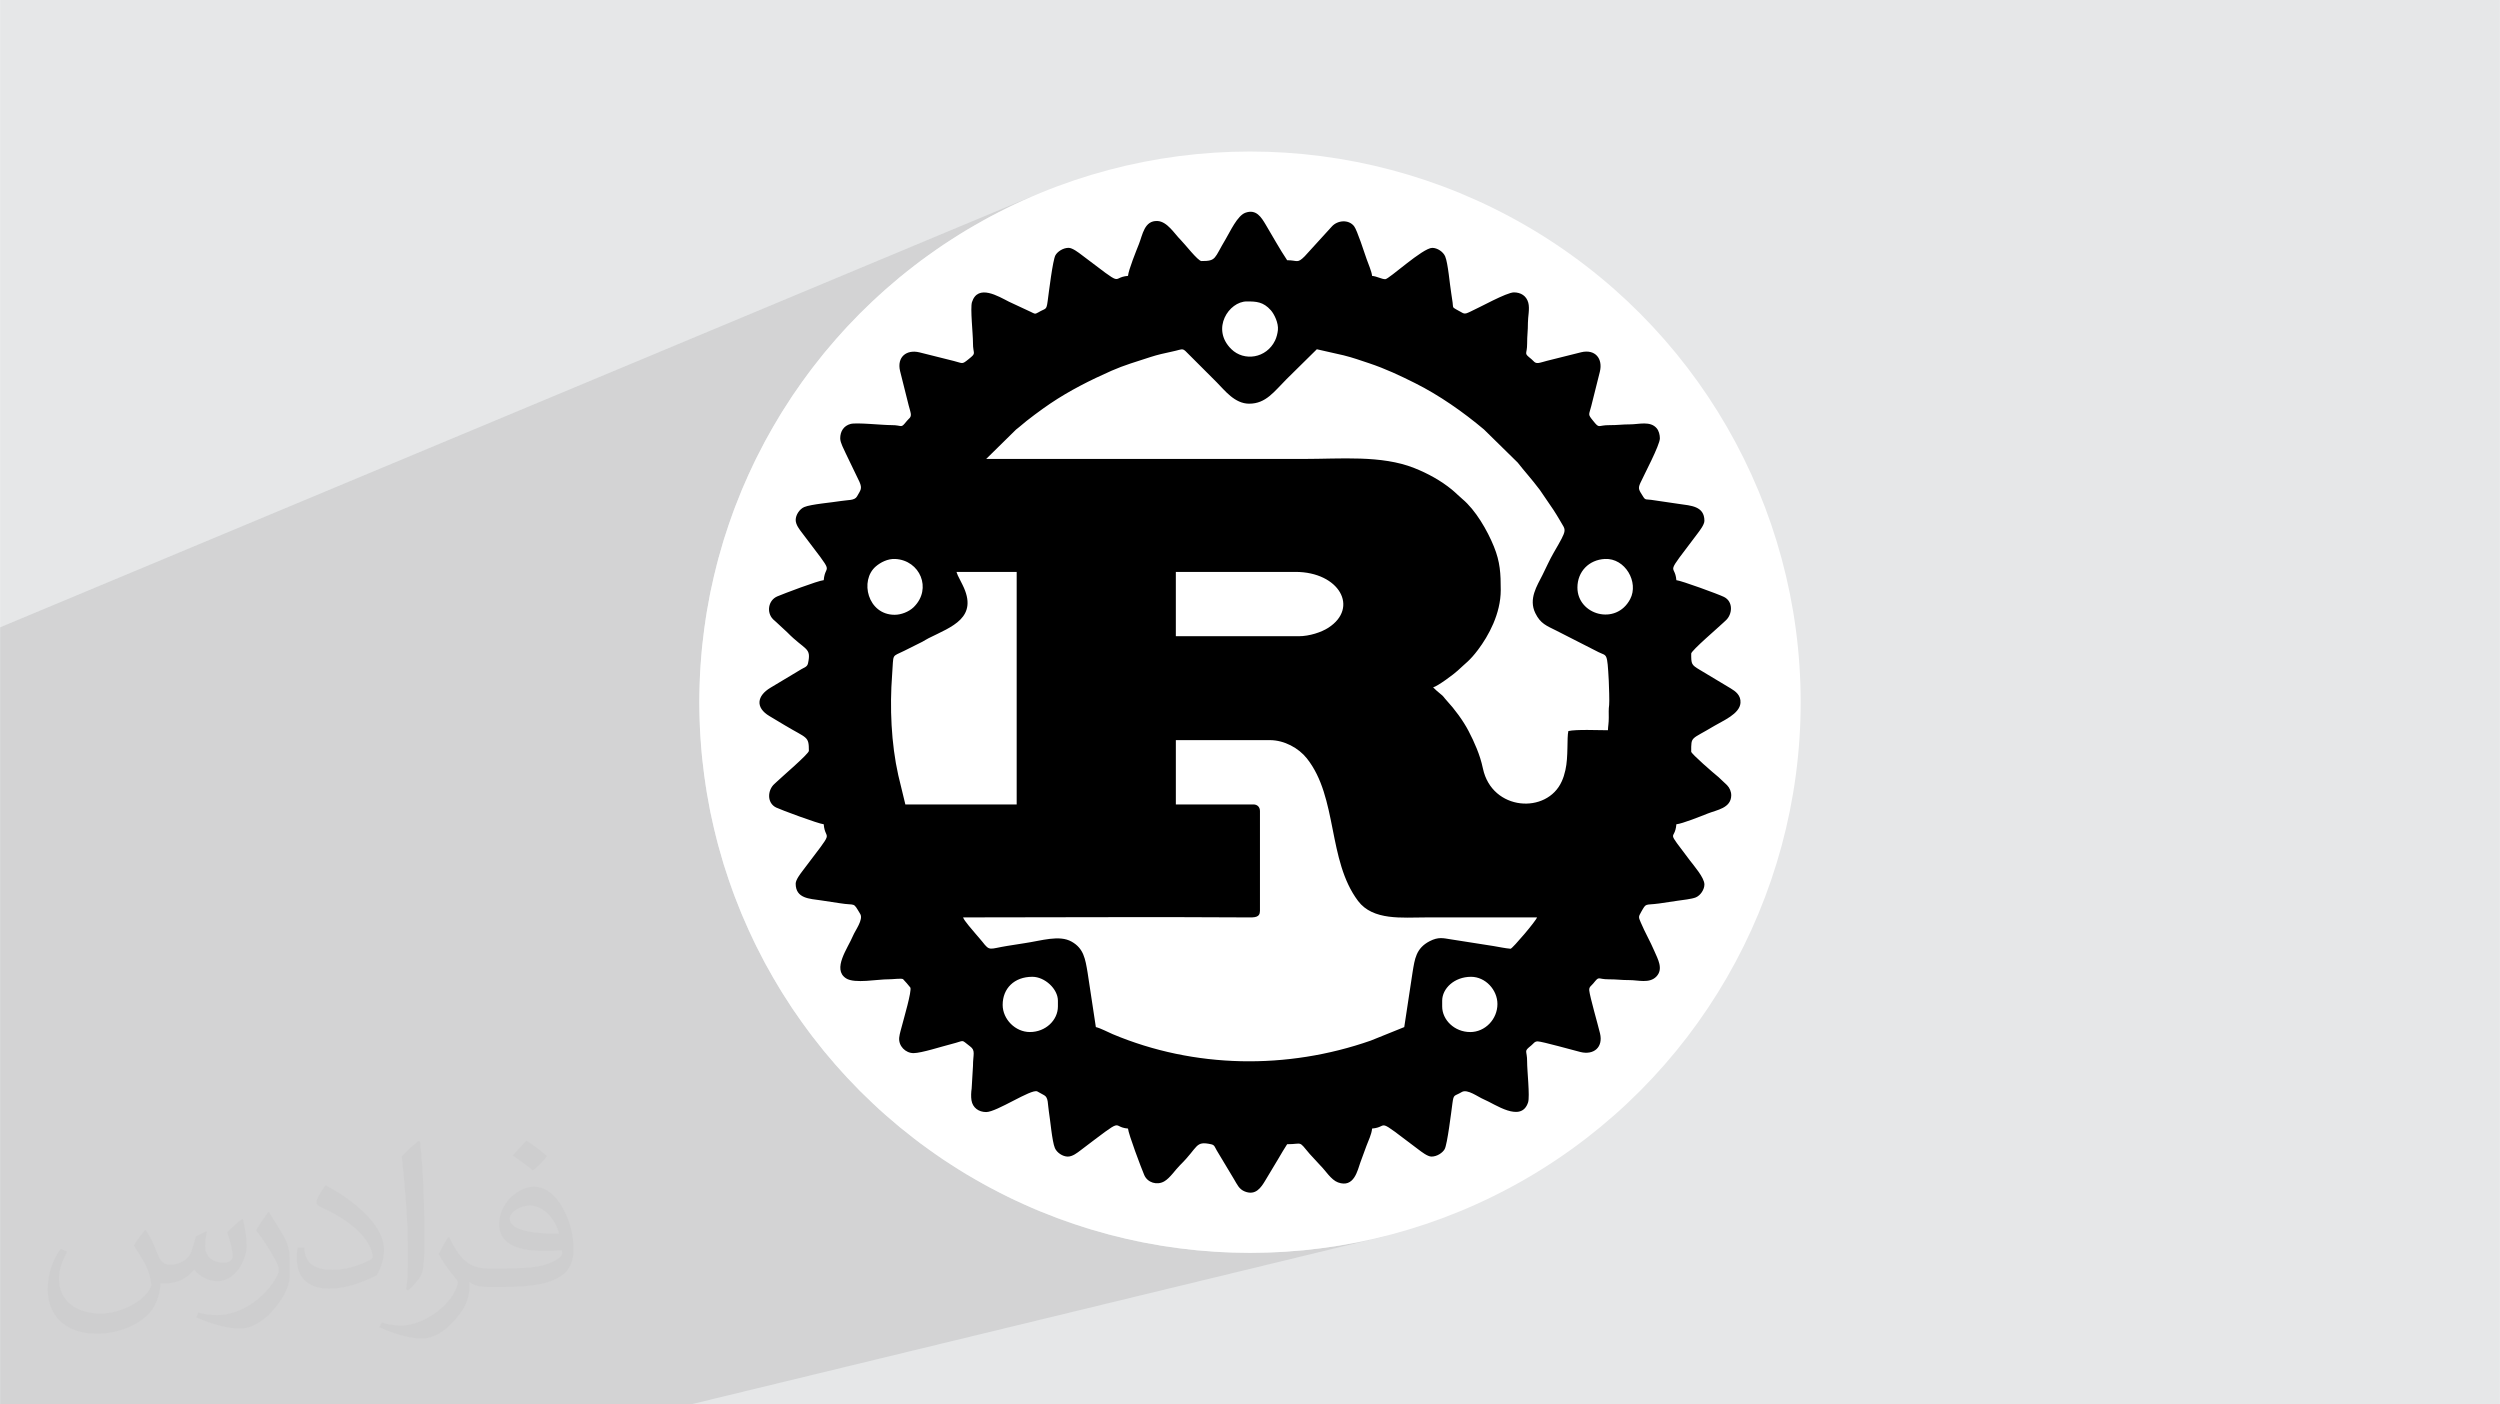
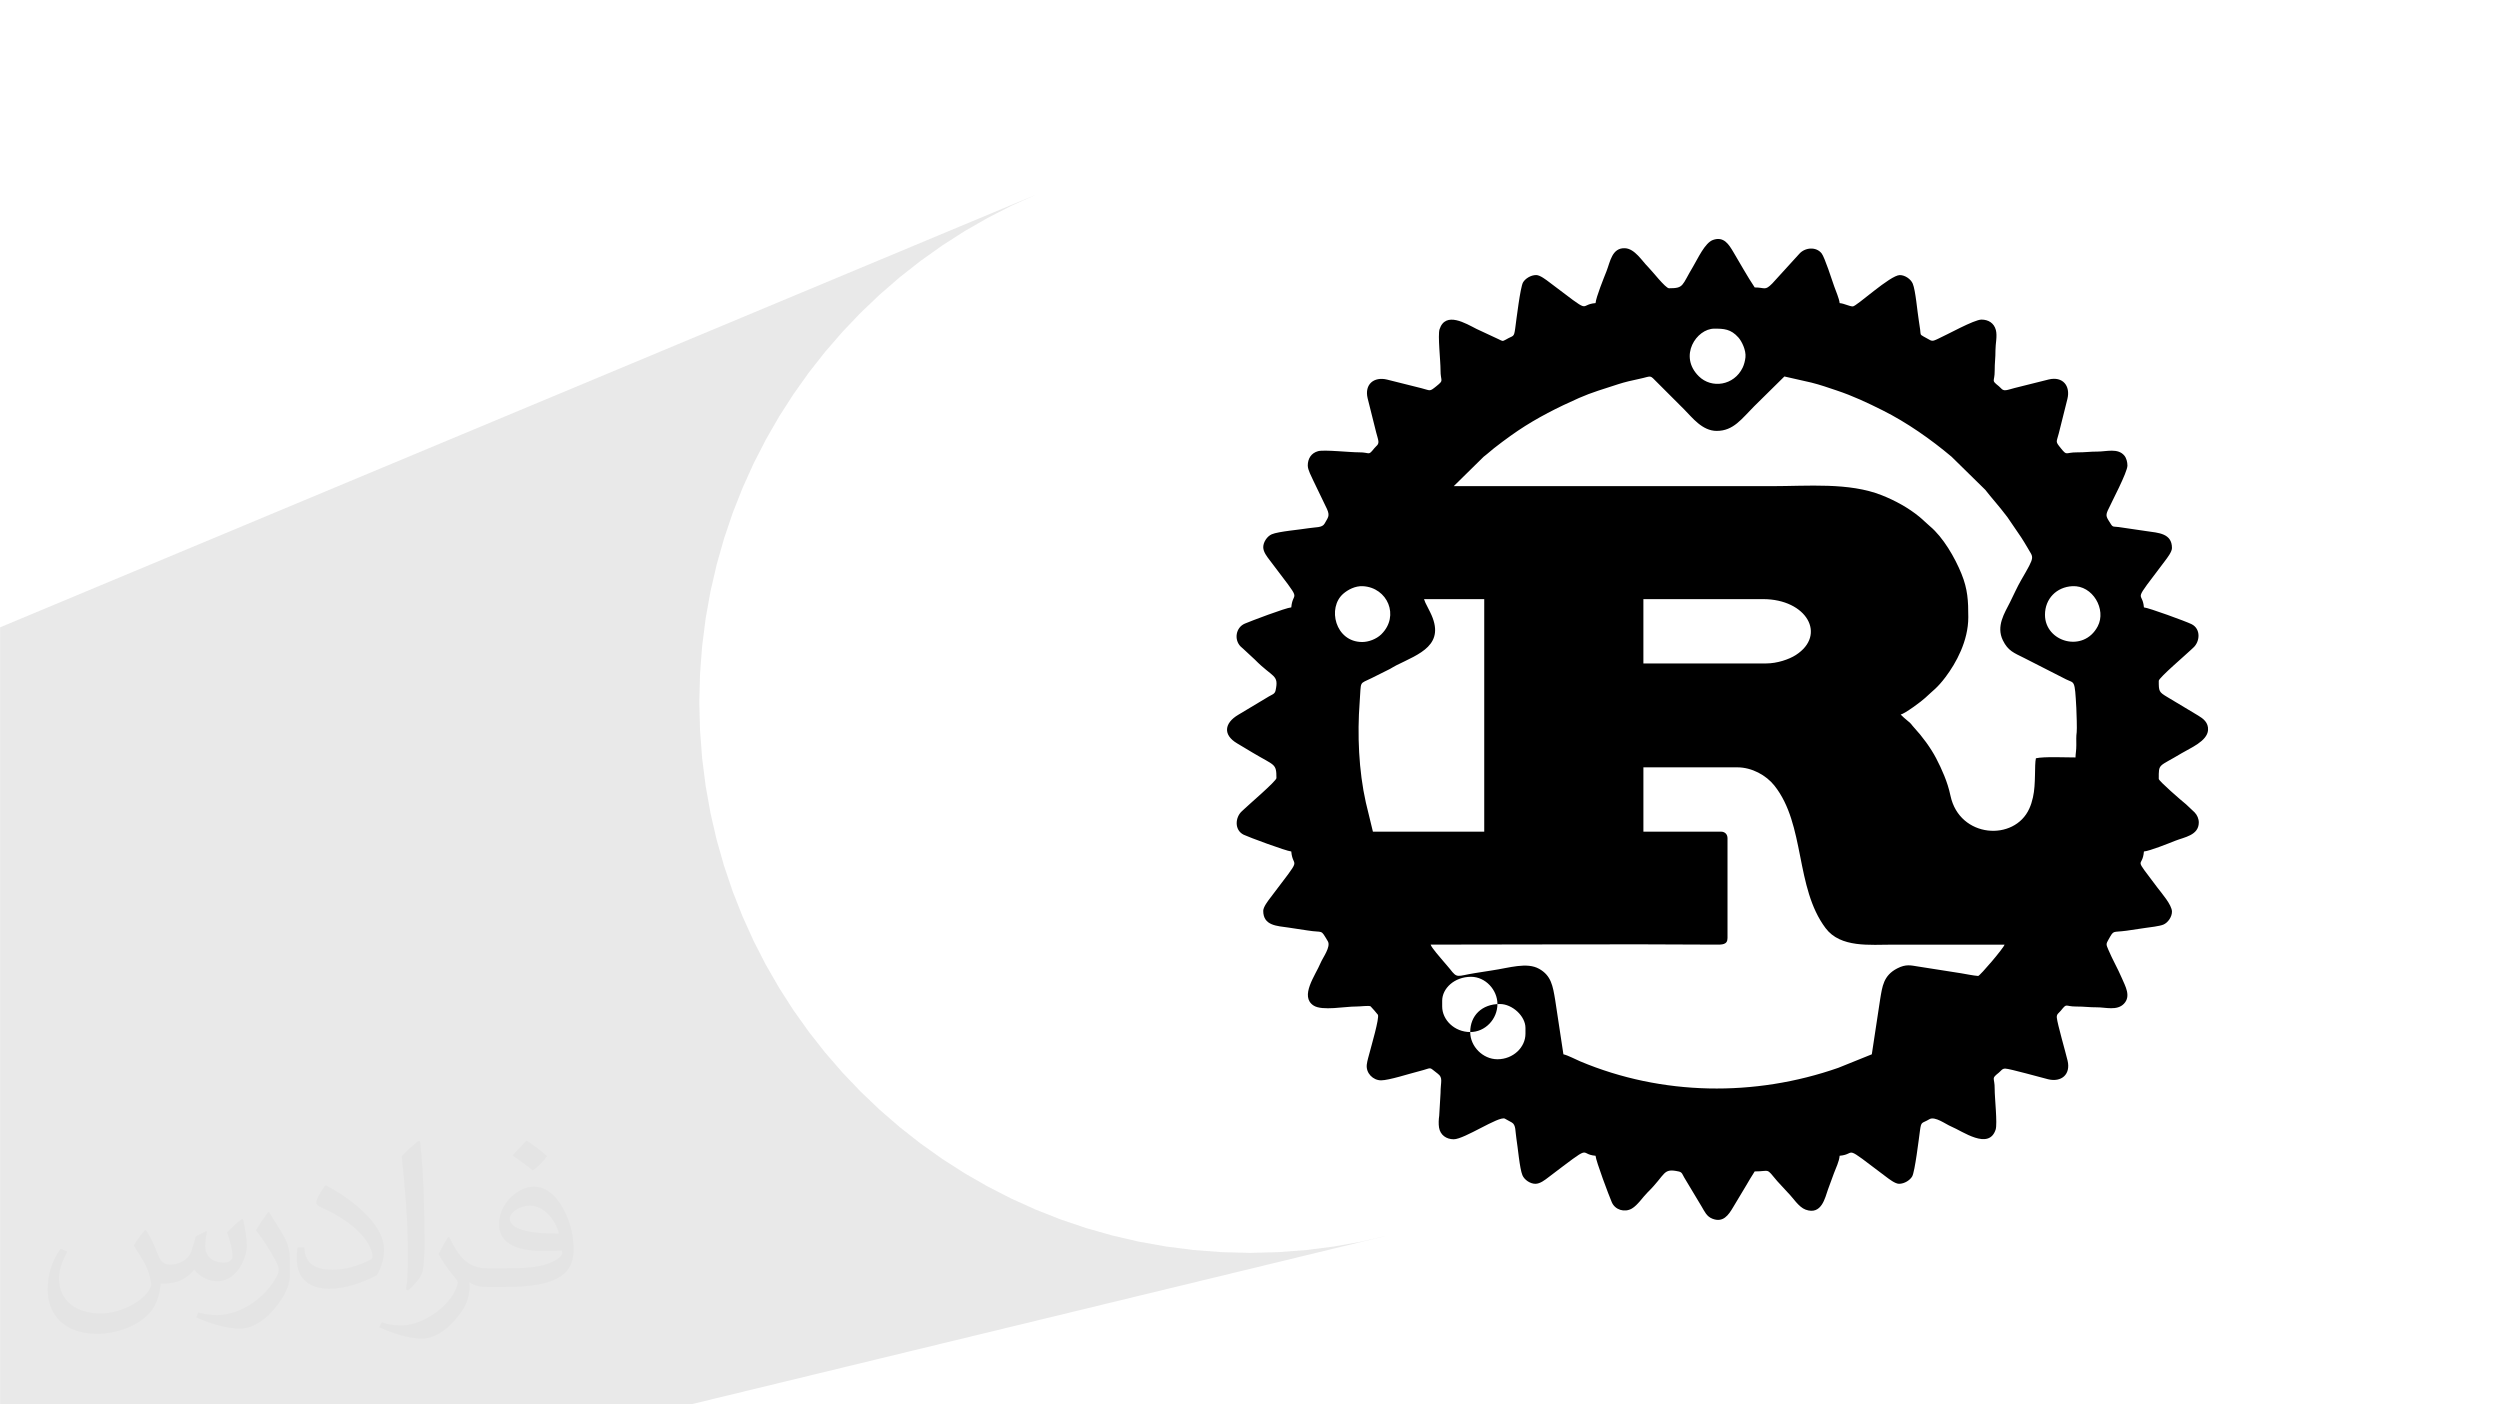
<svg xmlns="http://www.w3.org/2000/svg" xml:space="preserve" width="3.708in" height="2.083in" version="1.0" style="shape-rendering:geometricPrecision; text-rendering:geometricPrecision; image-rendering:optimizeQuality; fill-rule:evenodd; clip-rule:evenodd" viewBox="0 0 3702.73 2080.18">
  <defs>
    <style type="text/css">
   
    .fil0 {fill:#E6E7E8}
    .fil3 {fill:white}
    .fil4 {fill:black}
    .fil2 {fill:#373435;fill-opacity:0.031}
    .fil1 {fill:#2B2A29;fill-opacity:0.102}
   
  </style>
  </defs>
  <g id="Layer_x0020_1">
-     <polygon class="fil0" points="-0,0 3702.73,0 3702.73,2080.18 -0,2080.18 " />
    <polygon class="fil1" points="1022.94,2080.18 -0,2080.18 -0,929.19 1533.87,288.54 1497.74,304.87 1462.57,322.89 1428.42,342.52 1395.32,363.74 1363.35,386.48 1332.53,410.69 1302.94,436.33 1274.61,463.34 1247.6,491.67 1221.96,521.26 1197.75,552.07 1175.01,584.05 1153.8,617.14 1134.16,651.3 1116.14,686.47 1099.81,722.6 1085.2,759.64 1072.38,797.54 1061.39,836.25 1052.28,875.71 1045.11,915.87 1039.92,956.69 1036.77,998.12 1035.71,1040.09 1036.77,1082.06 1039.92,1123.49 1045.11,1164.31 1052.28,1204.47 1061.39,1243.94 1072.38,1282.64 1085.2,1320.54 1099.81,1357.58 1116.14,1393.71 1134.16,1428.88 1153.8,1463.04 1175.01,1496.13 1197.75,1528.11 1221.96,1558.92 1247.6,1588.52 1274.61,1616.84 1302.94,1643.85 1332.53,1669.49 1363.35,1693.7 1395.32,1716.44 1428.42,1737.66 1462.57,1757.3 1497.74,1775.31 1533.87,1791.64 1570.91,1806.25 1608.81,1819.07 1647.52,1830.06 1686.98,1839.17 1727.15,1846.34 1767.97,1851.53 1809.39,1854.68 1851.36,1855.74 1893.33,1854.68 1934.76,1851.53 1975.58,1846.34 2015.74,1839.17 2055.21,1830.06 " />
    <path class="fil2" d="M215.96 1821.93c7.07,10.71 11.65,21.01 16.13,32.45 3.33,6.66 5.09,18.93 20.7,18.93 4.57,0 11.13,-1.35 16.95,-4.57 6.55,-3.44 11.54,-8.64 14.15,-16.53l6.24 -21.01 15.19 -7.49 1.04 1.04c-2.08,7.91 -2.59,15.5 -2.59,21.43 0,17.57 15.19,24.23 27.25,24.23 7.07,0 13.42,-3.44 13.42,-9.89 0,-8.32 -3.53,-22.47 -8.12,-35.16 7.07,-7.07 14.15,-14.15 22.26,-19.87l1.25 0.63c3.53,14.98 5.51,29.75 5.51,39.63 0,9.67 -4.27,20.39 -7.8,27.36 -7.28,13.73 -20.18,24.65 -35.78,24.65 -11.85,0 -25.06,-5.93 -34.12,-16.95l-0.52 0c-8.53,10.61 -21.74,20.18 -42.86,20.18l-6.55 0c-1.04,13.94 -4.05,23.81 -8.64,32.66 -12.58,24.54 -49.92,41.92 -85.08,41.92 -48.89,0 -73.43,-28.19 -73.43,-65.73 0,-23.19 7.59,-44.72 19.24,-60.01l9.56 3.95c-7.28,13.94 -12.17,27.04 -12.17,39.94 0,35.16 28.61,51.9 61.58,51.9 30.58,0 68.44,-19.45 75.31,-42.02 -2.59,-24.65 -11.85,-36.19 -26,-58.66 4.27,-7.49 9.78,-14.98 16.64,-22.98l1.25 0 0 0 0 0 -0.01 -0.04zm563.83 -132.3c10.3,6.45 20.39,14.04 30.27,22.78 -5.51,7.8 -12.38,14.88 -20.91,21.12 -9.89,-8.01 -19.76,-14.88 -29.86,-22.16 6.86,-7.7 13.63,-15.08 20.49,-21.74l0 0 0 0 0 0 0 0 0 0 0.01 0zm5.3 96.11c-16.64,0 -30.27,10.92 -30.27,19.03 0,17.38 33.28,22.78 73.12,22.56 -4.99,-20.39 -22.47,-41.61 -42.86,-41.61l0 0.01zm-37.35 92.99c21.64,0 40.57,-0.63 55.02,-4.27 16.13,-4.05 29.75,-12.17 29.75,-17.78 0,-1.46 0,-3.22 -0.52,-4.68 -9.05,0.83 -19.45,0.83 -28.5,0.83 -29.33,0 -51.79,-6.66 -60.64,-23.09 -2.19,-4.57 -3.74,-9.67 -3.74,-15.5 0,-15.92 6.86,-31.41 18.93,-42.13 10.08,-8.84 21.22,-14.35 32.55,-14.35 20.49,0 36.81,16.44 48.26,42.34 6.24,14.15 10.5,30.47 10.5,51.07 0,13.73 -3.74,25.27 -12.27,33.8 -15.92,15.4 -45.24,21.22 -90.17,21.22l-20.39 0 0 0 -5.3 0c-11.13,0 -19.14,-1.98 -25.48,-6.86l-1.04 0c0.31,2.59 0.52,5.09 0.52,7.49 0,10.08 -3.33,22.98 -10.08,33.28 -19.97,29.64 -41.61,42.53 -60.33,42.53 -18.93,0 -42.13,-7.28 -63.03,-16.75l3.74 -7.28c6.76,2.81 16.13,4.68 29.02,4.68 33.8,0 78.21,-32.45 83.72,-64.17 -1.25,-2.59 -3.53,-6.03 -6.76,-9.67 -9.89,-11.75 -16.13,-21.53 -21.95,-31.82 4.99,-9.89 9.56,-17.78 13.83,-24.96l1.77 -0.21c14.46,29.44 27.56,46.28 56.78,46.28l4.57 0 0 0 21.22 0 0 0 0 0 0 0 0 0 0 0 0.04 0zm-146.45 31.1c2.5,-13.52 2.7,-28.7 2.7,-42.86l0 -21.01c0,-39.21 -4.99,-96.2 -9.05,-133.34 7.07,-7.59 16.95,-16.53 24.75,-22.56l2.29 0.63c5.3,46.7 6.55,100.79 6.55,150.81 0,13.11 -0.52,25.9 -1.77,35.26 -0.73,11.85 -7.59,20.8 -22.26,34.53l-3.22 -1.46zm-150.71 -61.89c0.73,18.41 9.78,32.87 41.4,32.87 19.66,0 36.3,-5.09 54.71,-13.83 3.33,-1.46 5.09,-3.44 5.09,-5.09 0,-11.54 -8.84,-26.83 -23.71,-40.77 -14.46,-13.11 -33.6,-24.65 -51.48,-32.35 -6.14,-2.59 -8.12,-5.3 -8.12,-7.91 0,-5.3 7.07,-16.44 12.9,-24.44l1.98 -0.21c20.49,10.71 43.38,26.63 60.33,44.3 15.4,16.33 24.96,32.87 24.96,50.86 0,13.31 -4.05,25.79 -10.61,37.44 -22.47,11.33 -46.39,19.97 -70.1,19.97 -28.81,0 -48.47,-13.52 -48.47,-45.24 0,-3.44 0,-8.73 1.25,-15.61l9.89 0 0 0 0 0 0 0 0 0 0 0 -0.01 0zm-52.11 -52.32l17.89 28.92c6.55,10.71 12.69,22.37 12.69,40.77l0 23.5c0,19.03 -12.17,39.42 -31.82,59.6 -15.4,13.63 -29.02,19.45 -41.61,19.45 -18.72,0 -40.15,-5.82 -64.9,-16.44l2.81 -7.28c7.8,2.08 16.84,3.84 27.98,3.84 35.58,-0.21 71.97,-26.21 88.61,-57.93 1.98,-3.64 2.7,-7.07 2.7,-9.47 0,-3.64 -1.98,-7.7 -3.53,-11.33 -9.05,-17.05 -19.14,-32.66 -30.27,-47.12 5.82,-9.16 11.65,-17.99 17.99,-26.73l1.46 0.21 0 0 0 0 0 0 0 0 0 0 -0.01 0z" />
-     <circle class="fil3" cx="1851.36" cy="1040.09" r="815.65" />
-     <path class="fil4" d="M2177.55 1528.66c-23.37,0 -41.53,-18.07 -41.53,-37.86l0 -8.55c0,-18.09 18,-35.42 42.75,-35.42 21.33,0 39.09,19.36 39.09,40.31 0,22.48 -18.17,41.53 -40.31,41.53zm-692.54 -40.31c0,-24.23 17.11,-41.53 43.97,-41.53 18.27,0 37.86,17.84 37.86,35.42l0 8.55c0,20.21 -18.14,37.86 -41.53,37.86 -21.47,0 -40.31,-18.9 -40.31,-40.31zm256.5 -392.08l139.24 0c21.33,0 42.58,11.62 54.81,27.03 46.07,58.04 30.43,150.74 75.86,211.18 22.11,29.41 65.76,24.4 100.18,24.4 54.96,0 109.93,0 164.89,0 -1.34,5.02 -35.82,45.57 -39.09,46.41 -7.83,-0.65 -17.08,-2.63 -25.3,-4.01l-63.35 -9.94c-11.06,-1.7 -18.16,-4.01 -31.26,2.74 -20.43,10.54 -22.08,26.63 -25.26,45.58l-12.38 81.66 -49.61 20.01c-123.82,43.29 -261.21,41.31 -382.26,-9.54 -7.42,-3.12 -17.85,-8.83 -24.94,-10.48l-12.21 -80.62c-3.44,-20.49 -5.79,-35.89 -23.68,-45.94 -18.35,-10.31 -44.16,-1.44 -70.02,2.33 -7.67,1.12 -16.35,2.56 -25.32,3.99 -26.72,4.28 -25.6,8.43 -36.81,-6.09 -3.67,-4.75 -6.4,-7.26 -10.11,-11.87 -3.82,-4.73 -17.23,-19.51 -18.49,-24.26 139.52,0 281.98,-0.92 421.4,0.01 10.29,0.07 18.31,0.44 18.31,-9.78l0 -147.79c0,-5.91 -3.86,-9.77 -9.77,-9.77l-114.81 0 0 -95.27zm181.99 -153.9l-181.99 0 0 -95.27 177.11 0c65.01,0 94.74,53.18 48.63,82.83 -9.97,6.42 -27.7,12.44 -43.74,12.44zm412.84 -72.06c0,-23.89 17.2,-41.15 40.57,-42.38 30.21,-1.58 50.68,34.48 37.57,59.45 -20.93,39.88 -78.14,23.37 -78.14,-17.07zm-1011.34 40.31c-39.88,0 -52.29,-50.82 -27.77,-71.73 6.62,-5.64 17.35,-11.55 28.72,-10.95 36.7,1.93 54.67,44.08 27.65,70.99 -0.18,0.18 -0.43,0.43 -0.61,0.61 -7.21,6.81 -18.41,11.09 -28,11.09zm91.61 -63.51l89.16 0 0 344.44 -164.89 0 -10.48 -43.26c-10.57,-47.06 -12.77,-100.92 -9.14,-148.58 2.51,-33.01 -1.51,-26 18,-35.75l26.88 -13.43c3.8,-2.05 5.27,-3.28 9.34,-5.31 33.98,-16.98 74.49,-30.22 50.09,-78.97l-6.95 -13.81c-1.04,-2.21 -1.31,-3.79 -2,-5.33zm433.6 -249.17c24.72,0 36.82,-17.89 55.27,-36.34l44.88 -44.28 39.83 9.03c13.53,3.36 25.21,7.57 37.28,11.58 24.65,8.19 46.54,18.63 68.24,29.47 35.91,17.94 71.64,42.99 102.24,68.76l49.92 49.01c9.71,12.56 19.84,23.32 32.8,40.49l20.3 29.78c3.01,5.02 6.2,9.45 9.29,15.13 8.94,16.4 12.58,10.85 -9.3,48.49 -5.76,9.91 -10.96,21.75 -16.34,32.52 -8.02,16.03 -21,35.48 -10.63,56.64 7.62,15.55 16.36,18.49 31.39,26.01l62.3 31.76c12.52,6.24 12.75,-0.65 15.07,42.34 0.38,7.01 1.12,32.14 0.55,35.9 -0.9,6.02 -0.58,12.75 -0.55,19.07 0.03,7.8 -1.1,12.57 -1.23,18.32 -13.99,0 -46.97,-1.49 -58.63,1.22 -2.41,10.35 0.2,37.89 -4.39,57.9 -1.6,6.95 -2.92,11.11 -5.38,16.6 -21.86,48.96 -103.25,43.92 -116.73,-18.84 -2.48,-11.55 -5.33,-20.09 -9.25,-29.84 -3.64,-9.08 -7.6,-17.33 -12.03,-25.84 -7.98,-15.35 -20.75,-32.61 -32.7,-45.47 -4.5,-4.84 -3.6,-5.42 -9.54,-10 -1.95,-1.5 -9.35,-7.97 -10.29,-9.25 6.6,-1.54 31.11,-19.74 36.34,-24.73 11.95,-11.4 17.67,-14.34 30.16,-30.91 15.54,-20.61 33.66,-53.34 33.66,-88.48 0,-24.33 -0.78,-41.43 -10.11,-64.39 -9.82,-24.17 -27.09,-54.05 -46.77,-70.49 -5.86,-4.9 -9.38,-8.86 -15.46,-13.85 -16.41,-13.44 -35.76,-24.07 -55.89,-32.05 -48.51,-19.25 -109.22,-13.42 -163.69,-13.42 -156.75,0 -313.5,0 -470.25,0l44.33 -43.61c2.35,-1.99 2.99,-2.17 5.43,-4.34 10.71,-9.54 32.99,-25.89 45.25,-34.15 28.42,-19.16 59.28,-34.7 90.67,-48.56 18.66,-8.24 37.17,-13.57 57.83,-20.34 9.67,-3.17 21.07,-5.78 31.2,-7.89 19.67,-4.09 14.46,-6.92 27.28,5.9 13.53,13.53 26.17,26.17 39.7,39.7 11.58,11.58 26.26,31.45 47.94,31.45zm-3.66 -151.46c14.06,0 24.47,0.4 35.73,13.12 4.97,5.61 11.5,18.81 10.42,29.28 -0.53,5.11 -2.04,11 -4.19,15.44 -12.87,26.55 -45.98,31.37 -64.89,12.72 -30.49,-30.05 -3.35,-70.56 22.93,-70.56zm-67.18 -59.85c-5.12,0 -25.05,-25.78 -30.83,-31.46 -9.08,-8.93 -19.66,-27.09 -34.22,-27.81 -19.46,-0.96 -22.05,20.41 -27.42,33.98 -3.87,9.78 -15.5,38.38 -16.24,47.28 -26.94,2.24 -1.58,19.69 -68.93,-31.23 -4.01,-3.04 -13.28,-10.3 -19.02,-10.3 -8.33,0 -16.5,5.62 -19.54,11 -3.99,7.08 -9.78,55.01 -11.51,67.88 -1.93,14.29 -2.63,9.98 -13.89,16.75 -5.4,3.25 -5.58,1.75 -10.9,-0.66l-32.51 -15.16c-15.52,-7.83 -45.98,-26.81 -54.79,0.56 -2.8,8.69 1.55,47.73 1.45,60.11 -0.14,18.01 5.95,14.39 -6.26,24.25 -10.47,8.45 -8.28,6.31 -22.07,2.86l-50.8 -12.73c-19.46,-4.75 -33.77,6.92 -28.85,27.61l12.72 50.82c0.74,2.94 2.92,9.82 3.22,12.71 0.57,5.55 -2.94,6.75 -5.83,10.33 -9.87,12.22 -5.68,6.16 -23.01,6.25 -12.83,0.07 -51.45,-4.12 -60.41,-1.73 -10.24,2.74 -15.34,11.11 -15.34,21.3 0,6.77 5.58,16.2 8.2,22.34l20.26 42.04c4.66,10.51 1.45,12.49 -3.54,21.61 -3.53,6.45 -13.53,5.11 -23.7,6.84 -12.66,2.15 -44.51,4.73 -54.53,8.98 -6.77,2.87 -12.65,11.51 -12.65,19.11 0,7.12 5.77,14.26 9.25,18.85 51.85,68.47 34.57,42.77 32.28,70.32 -8.58,0.71 -60.02,20.3 -68.79,24.04 -13.37,5.7 -16.32,23.68 -6.25,33.9 1.4,1.43 2.91,2.52 4.51,4.04l16.48 15.28c26.82,27.38 36.09,21.79 30.75,46.01 -1.14,5.15 -5.28,5.92 -9.75,8.58l-45.82 27.47c-20.15,12.04 -22.73,29.4 -1.53,42 7.92,4.71 15.14,9.08 22.91,13.73 33.09,19.8 35.49,15.74 35.49,37.8 0,4.38 -41.96,40.17 -47.32,45.51 -1.58,1.58 -2.22,2.12 -3.81,3.53 -9.97,8.88 -11.56,27.89 2.63,34.88 6.42,3.17 62.69,24.14 70.48,24.79 2.31,27.73 19.23,2.2 -31.24,68.92 -3.03,4.02 -10.3,13.28 -10.3,19.02 0,22.21 20.68,22.31 37.51,24.79 8.02,1.18 19.45,2.82 27.58,4.17 24.73,4.11 19.18,-2.9 30.53,15.98 4.97,8.27 -7.37,24.16 -10.83,32.53 -7.37,17.85 -31.28,49.26 -10.13,62.84 12.76,8.19 46.48,1.23 63.35,1.38 5.92,0.05 18.25,-1.72 20.96,-0.28 0.76,0.4 10.53,11.8 10.88,12.5 2.43,4.89 -10.02,47.06 -12.05,55.2 -1.46,5.82 -3.75,12.65 -4.43,18.69 -1.42,12.65 9.37,23.31 21.27,23.24 11.75,-0.07 41.59,-9.82 55.7,-13.35 21.96,-5.49 13.27,-7.53 28.09,3.43 8.35,6.18 4.21,11.77 4.2,28.86l-1.97 33.45c-0.8,5.29 -1.15,12.05 -0.26,17.55 1.78,11.02 10.78,17.36 21.73,17.36 15.79,0 66.7,-34.7 75.66,-30.61l10.33 5.7c6.45,3.53 5.11,13.53 6.84,23.69 2.16,12.67 4.73,44.51 8.98,54.54 2.87,6.77 11.51,12.64 19.11,12.64 7.12,0 14.25,-5.77 18.85,-9.25 69.44,-52.59 43.84,-34.48 70.32,-32.28 0.69,8.27 19.59,58.37 24.04,68.79 4.89,11.47 19.02,15.61 29.73,9.41 8.58,-4.96 16.38,-17.19 23.48,-24.15 27.38,-26.83 21.79,-36.09 46.01,-30.75 5.14,1.14 5.28,4.19 8.12,8.98l25.65 42.75c4.57,7.61 7.37,14.78 16.02,18.2 15.96,6.3 23.85,-5.44 30.54,-16.67l19.23 -32.07c4.45,-7.39 8.4,-14.55 12.91,-21.29 23.54,0 16.18,-6.23 33.34,14.3l15.82 17.16c7.7,7.53 15.85,21.34 26.21,25.13 23.86,8.72 28.9,-18 33.19,-29.87 2.91,-8.06 5.96,-16.06 8.86,-24.12 3,-8.33 7.66,-16.92 8.4,-25.8 26.94,-2.24 1.58,-19.69 68.92,31.23 4.02,3.04 13.28,10.3 19.02,10.3 8.34,0 16.5,-5.62 19.54,-11 3.99,-7.08 9.78,-55.01 11.52,-67.88 1.93,-14.28 2.63,-9.98 13.88,-16.75 8.27,-4.97 24.16,7.38 32.53,10.83 16.41,6.77 55.66,35.57 65.69,4.43 2.8,-8.69 -1.55,-47.73 -1.45,-60.11 0.14,-18.01 -5.95,-14.39 6.26,-24.25 3.23,-2.61 4.73,-5.97 9.4,-5.92 6.39,0.07 53.59,13.37 63.47,15.79 19.47,4.75 33.77,-6.92 28.85,-27.61 -3.14,-13.21 -14.96,-53.94 -15.94,-63.53 -0.57,-5.55 2.94,-6.75 5.83,-10.33 9.86,-12.22 5.68,-6.16 23.01,-6.25 11.95,-0.06 18.84,1.24 30.59,1.17 12.8,-0.08 29.71,5.37 39.92,-5.22 10.91,-11.32 2.06,-26.11 -2.95,-37.86 -6.18,-14.48 -13.83,-27.39 -20.08,-42.22 -3.39,-8.05 -3.66,-8.27 0.56,-15.67 8.01,-14.05 4.99,-9.58 26.57,-12.53 9.49,-1.3 17.68,-2.66 27.65,-4.1 6.48,-0.94 21.04,-2.5 26.81,-4.95 6.77,-2.87 12.64,-11.51 12.64,-19.11 0,-10.09 -15.64,-27.78 -21.64,-35.77 -37.36,-49.76 -22.13,-26.47 -19.89,-53.4 8.54,-0.71 37.06,-12.15 46.41,-15.88 13.5,-5.38 34.62,-7.97 34.86,-26.86 0.07,-5.53 -2.3,-11.2 -6.23,-15.2l-12.57 -11.86c-6.77,-5.4 -40.49,-34.63 -40.49,-37.68 0,-23.6 -0.88,-17.06 33.97,-38.1 12.56,-7.58 37.88,-17.77 39.02,-34.2 0.78,-11.24 -7.26,-17.18 -14.58,-21.53l-45.8 -27.48c-12.5,-7.45 -12.6,-8.47 -12.6,-24.04 0,-4.38 41.96,-40.17 47.32,-45.51 1.58,-1.58 2.22,-2.12 3.8,-3.53 9.98,-8.88 11.56,-27.89 -2.62,-34.88 -8.29,-4.08 -63.23,-24.18 -70.48,-24.79 -2.24,-26.94 -19.69,-1.58 31.23,-68.92 3.04,-4.02 10.3,-13.28 10.3,-19.02 0,-21.94 -20.3,-22.45 -37.33,-24.96l-41.54 -6.1c-7.16,-0.97 -8.53,0.59 -11.58,-4.3 -6.34,-10.17 -8.41,-11.87 -4.52,-20.49 5.06,-11.23 29.01,-56.3 29.01,-66.29 0,-5.11 -1.54,-11.17 -4.67,-14.88 -9.52,-11.31 -26.43,-5.85 -39.26,-5.85 -11.93,0 -18.92,1.26 -30.59,1.17 -18.01,-0.14 -14.4,5.94 -24.25,-6.26 -8.45,-10.47 -6.31,-8.28 -2.86,-22.07l12.72 -50.8c4.75,-19.46 -6.92,-33.77 -27.61,-28.85l-50.83 12.72c-2.94,0.74 -9.82,2.92 -12.7,3.22 -5.55,0.57 -6.75,-2.94 -10.33,-5.83 -12.22,-9.87 -6.16,-5.68 -6.25,-23.01 -0.06,-11.95 1.24,-18.85 1.16,-30.59 -0.06,-9.03 2.95,-20.85 0.56,-29.82 -2.74,-10.25 -11.11,-15.35 -21.3,-15.35 -10.83,0 -51.38,22.69 -64.38,28.46 -4.21,1.87 -7.34,3.95 -11.28,2.15l-10.33 -5.69c-5.31,-2.91 -3.95,-3.07 -4.8,-9.85 -0.46,-3.68 -1.32,-9.61 -2.04,-13.84 -2.15,-12.67 -4.73,-44.51 -8.98,-54.54 -2.87,-6.77 -11.51,-12.64 -19.11,-12.64 -14.17,0 -64.06,46.41 -69.62,46.41 -5.27,0 -12.44,-4.3 -19.54,-4.89 -0.53,-6.44 -5.76,-18.19 -8.08,-24.9 -3.17,-9.14 -14.04,-42.82 -18.53,-48.64 -8.11,-10.5 -24.68,-8.97 -33.05,0.44l-40.18 44.1c-11.16,11.16 -10.35,5.79 -25.96,5.79 -11.19,-16.71 -21.33,-35.27 -31.69,-52.59 -6.55,-10.94 -13.94,-23.51 -30.09,-17.77 -12.03,4.27 -22.58,27.94 -29.3,39.13 -17.36,28.87 -13.37,32.45 -35.95,32.45z" />
+     <path class="fil4" d="M2177.55 1528.66c-23.37,0 -41.53,-18.07 -41.53,-37.86l0 -8.55c0,-18.09 18,-35.42 42.75,-35.42 21.33,0 39.09,19.36 39.09,40.31 0,22.48 -18.17,41.53 -40.31,41.53zc0,-24.23 17.11,-41.53 43.97,-41.53 18.27,0 37.86,17.84 37.86,35.42l0 8.55c0,20.21 -18.14,37.86 -41.53,37.86 -21.47,0 -40.31,-18.9 -40.31,-40.31zm256.5 -392.08l139.24 0c21.33,0 42.58,11.62 54.81,27.03 46.07,58.04 30.43,150.74 75.86,211.18 22.11,29.41 65.76,24.4 100.18,24.4 54.96,0 109.93,0 164.89,0 -1.34,5.02 -35.82,45.57 -39.09,46.41 -7.83,-0.65 -17.08,-2.63 -25.3,-4.01l-63.35 -9.94c-11.06,-1.7 -18.16,-4.01 -31.26,2.74 -20.43,10.54 -22.08,26.63 -25.26,45.58l-12.38 81.66 -49.61 20.01c-123.82,43.29 -261.21,41.31 -382.26,-9.54 -7.42,-3.12 -17.85,-8.83 -24.94,-10.48l-12.21 -80.62c-3.44,-20.49 -5.79,-35.89 -23.68,-45.94 -18.35,-10.31 -44.16,-1.44 -70.02,2.33 -7.67,1.12 -16.35,2.56 -25.32,3.99 -26.72,4.28 -25.6,8.43 -36.81,-6.09 -3.67,-4.75 -6.4,-7.26 -10.11,-11.87 -3.82,-4.73 -17.23,-19.51 -18.49,-24.26 139.52,0 281.98,-0.92 421.4,0.01 10.29,0.07 18.31,0.44 18.31,-9.78l0 -147.79c0,-5.91 -3.86,-9.77 -9.77,-9.77l-114.81 0 0 -95.27zm181.99 -153.9l-181.99 0 0 -95.27 177.11 0c65.01,0 94.74,53.18 48.63,82.83 -9.97,6.42 -27.7,12.44 -43.74,12.44zm412.84 -72.06c0,-23.89 17.2,-41.15 40.57,-42.38 30.21,-1.58 50.68,34.48 37.57,59.45 -20.93,39.88 -78.14,23.37 -78.14,-17.07zm-1011.34 40.31c-39.88,0 -52.29,-50.82 -27.77,-71.73 6.62,-5.64 17.35,-11.55 28.72,-10.95 36.7,1.93 54.67,44.08 27.65,70.99 -0.18,0.18 -0.43,0.43 -0.61,0.61 -7.21,6.81 -18.41,11.09 -28,11.09zm91.61 -63.51l89.16 0 0 344.44 -164.89 0 -10.48 -43.26c-10.57,-47.06 -12.77,-100.92 -9.14,-148.58 2.51,-33.01 -1.51,-26 18,-35.75l26.88 -13.43c3.8,-2.05 5.27,-3.28 9.34,-5.31 33.98,-16.98 74.49,-30.22 50.09,-78.97l-6.95 -13.81c-1.04,-2.21 -1.31,-3.79 -2,-5.33zm433.6 -249.17c24.72,0 36.82,-17.89 55.27,-36.34l44.88 -44.28 39.83 9.03c13.53,3.36 25.21,7.57 37.28,11.58 24.65,8.19 46.54,18.63 68.24,29.47 35.91,17.94 71.64,42.99 102.24,68.76l49.92 49.01c9.71,12.56 19.84,23.32 32.8,40.49l20.3 29.78c3.01,5.02 6.2,9.45 9.29,15.13 8.94,16.4 12.58,10.85 -9.3,48.49 -5.76,9.91 -10.96,21.75 -16.34,32.52 -8.02,16.03 -21,35.48 -10.63,56.64 7.62,15.55 16.36,18.49 31.39,26.01l62.3 31.76c12.52,6.24 12.75,-0.65 15.07,42.34 0.38,7.01 1.12,32.14 0.55,35.9 -0.9,6.02 -0.58,12.75 -0.55,19.07 0.03,7.8 -1.1,12.57 -1.23,18.32 -13.99,0 -46.97,-1.49 -58.63,1.22 -2.41,10.35 0.2,37.89 -4.39,57.9 -1.6,6.95 -2.92,11.11 -5.38,16.6 -21.86,48.96 -103.25,43.92 -116.73,-18.84 -2.48,-11.55 -5.33,-20.09 -9.25,-29.84 -3.64,-9.08 -7.6,-17.33 -12.03,-25.84 -7.98,-15.35 -20.75,-32.61 -32.7,-45.47 -4.5,-4.84 -3.6,-5.42 -9.54,-10 -1.95,-1.5 -9.35,-7.97 -10.29,-9.25 6.6,-1.54 31.11,-19.74 36.34,-24.73 11.95,-11.4 17.67,-14.34 30.16,-30.91 15.54,-20.61 33.66,-53.34 33.66,-88.48 0,-24.33 -0.78,-41.43 -10.11,-64.39 -9.82,-24.17 -27.09,-54.05 -46.77,-70.49 -5.86,-4.9 -9.38,-8.86 -15.46,-13.85 -16.41,-13.44 -35.76,-24.07 -55.89,-32.05 -48.51,-19.25 -109.22,-13.42 -163.69,-13.42 -156.75,0 -313.5,0 -470.25,0l44.33 -43.61c2.35,-1.99 2.99,-2.17 5.43,-4.34 10.71,-9.54 32.99,-25.89 45.25,-34.15 28.42,-19.16 59.28,-34.7 90.67,-48.56 18.66,-8.24 37.17,-13.57 57.83,-20.34 9.67,-3.17 21.07,-5.78 31.2,-7.89 19.67,-4.09 14.46,-6.92 27.28,5.9 13.53,13.53 26.17,26.17 39.7,39.7 11.58,11.58 26.26,31.45 47.94,31.45zm-3.66 -151.46c14.06,0 24.47,0.4 35.73,13.12 4.97,5.61 11.5,18.81 10.42,29.28 -0.53,5.11 -2.04,11 -4.19,15.44 -12.87,26.55 -45.98,31.37 -64.89,12.72 -30.49,-30.05 -3.35,-70.56 22.93,-70.56zm-67.18 -59.85c-5.12,0 -25.05,-25.78 -30.83,-31.46 -9.08,-8.93 -19.66,-27.09 -34.22,-27.81 -19.46,-0.96 -22.05,20.41 -27.42,33.98 -3.87,9.78 -15.5,38.38 -16.24,47.28 -26.94,2.24 -1.58,19.69 -68.93,-31.23 -4.01,-3.04 -13.28,-10.3 -19.02,-10.3 -8.33,0 -16.5,5.62 -19.54,11 -3.99,7.08 -9.78,55.01 -11.51,67.88 -1.93,14.29 -2.63,9.98 -13.89,16.75 -5.4,3.25 -5.58,1.75 -10.9,-0.66l-32.51 -15.16c-15.52,-7.83 -45.98,-26.81 -54.79,0.56 -2.8,8.69 1.55,47.73 1.45,60.11 -0.14,18.01 5.95,14.39 -6.26,24.25 -10.47,8.45 -8.28,6.31 -22.07,2.86l-50.8 -12.73c-19.46,-4.75 -33.77,6.92 -28.85,27.61l12.72 50.82c0.74,2.94 2.92,9.82 3.22,12.71 0.57,5.55 -2.94,6.75 -5.83,10.33 -9.87,12.22 -5.68,6.16 -23.01,6.25 -12.83,0.07 -51.45,-4.12 -60.41,-1.73 -10.24,2.74 -15.34,11.11 -15.34,21.3 0,6.77 5.58,16.2 8.2,22.34l20.26 42.04c4.66,10.51 1.45,12.49 -3.54,21.61 -3.53,6.45 -13.53,5.11 -23.7,6.84 -12.66,2.15 -44.51,4.73 -54.53,8.98 -6.77,2.87 -12.65,11.51 -12.65,19.11 0,7.12 5.77,14.26 9.25,18.85 51.85,68.47 34.57,42.77 32.28,70.32 -8.58,0.71 -60.02,20.3 -68.79,24.04 -13.37,5.7 -16.32,23.68 -6.25,33.9 1.4,1.43 2.91,2.52 4.51,4.04l16.48 15.28c26.82,27.38 36.09,21.79 30.75,46.01 -1.14,5.15 -5.28,5.92 -9.75,8.58l-45.82 27.47c-20.15,12.04 -22.73,29.4 -1.53,42 7.92,4.71 15.14,9.08 22.91,13.73 33.09,19.8 35.49,15.74 35.49,37.8 0,4.38 -41.96,40.17 -47.32,45.51 -1.58,1.58 -2.22,2.12 -3.81,3.53 -9.97,8.88 -11.56,27.89 2.63,34.88 6.42,3.17 62.69,24.14 70.48,24.79 2.31,27.73 19.23,2.2 -31.24,68.92 -3.03,4.02 -10.3,13.28 -10.3,19.02 0,22.21 20.68,22.31 37.51,24.79 8.02,1.18 19.45,2.82 27.58,4.17 24.73,4.11 19.18,-2.9 30.53,15.98 4.97,8.27 -7.37,24.16 -10.83,32.53 -7.37,17.85 -31.28,49.26 -10.13,62.84 12.76,8.19 46.48,1.23 63.35,1.38 5.92,0.05 18.25,-1.72 20.96,-0.28 0.76,0.4 10.53,11.8 10.88,12.5 2.43,4.89 -10.02,47.06 -12.05,55.2 -1.46,5.82 -3.75,12.65 -4.43,18.69 -1.42,12.65 9.37,23.31 21.27,23.24 11.75,-0.07 41.59,-9.82 55.7,-13.35 21.96,-5.49 13.27,-7.53 28.09,3.43 8.35,6.18 4.21,11.77 4.2,28.86l-1.97 33.45c-0.8,5.29 -1.15,12.05 -0.26,17.55 1.78,11.02 10.78,17.36 21.73,17.36 15.79,0 66.7,-34.7 75.66,-30.61l10.33 5.7c6.45,3.53 5.11,13.53 6.84,23.69 2.16,12.67 4.73,44.51 8.98,54.54 2.87,6.77 11.51,12.64 19.11,12.64 7.12,0 14.25,-5.77 18.85,-9.25 69.44,-52.59 43.84,-34.48 70.32,-32.28 0.69,8.27 19.59,58.37 24.04,68.79 4.89,11.47 19.02,15.61 29.73,9.41 8.58,-4.96 16.38,-17.19 23.48,-24.15 27.38,-26.83 21.79,-36.09 46.01,-30.75 5.14,1.14 5.28,4.19 8.12,8.98l25.65 42.75c4.57,7.61 7.37,14.78 16.02,18.2 15.96,6.3 23.85,-5.44 30.54,-16.67l19.23 -32.07c4.45,-7.39 8.4,-14.55 12.91,-21.29 23.54,0 16.18,-6.23 33.34,14.3l15.82 17.16c7.7,7.53 15.85,21.34 26.21,25.13 23.86,8.72 28.9,-18 33.19,-29.87 2.91,-8.06 5.96,-16.06 8.86,-24.12 3,-8.33 7.66,-16.92 8.4,-25.8 26.94,-2.24 1.58,-19.69 68.92,31.23 4.02,3.04 13.28,10.3 19.02,10.3 8.34,0 16.5,-5.62 19.54,-11 3.99,-7.08 9.78,-55.01 11.52,-67.88 1.93,-14.28 2.63,-9.98 13.88,-16.75 8.27,-4.97 24.16,7.38 32.53,10.83 16.41,6.77 55.66,35.57 65.69,4.43 2.8,-8.69 -1.55,-47.73 -1.45,-60.11 0.14,-18.01 -5.95,-14.39 6.26,-24.25 3.23,-2.61 4.73,-5.97 9.4,-5.92 6.39,0.07 53.59,13.37 63.47,15.79 19.47,4.75 33.77,-6.92 28.85,-27.61 -3.14,-13.21 -14.96,-53.94 -15.94,-63.53 -0.57,-5.55 2.94,-6.75 5.83,-10.33 9.86,-12.22 5.68,-6.16 23.01,-6.25 11.95,-0.06 18.84,1.24 30.59,1.17 12.8,-0.08 29.71,5.37 39.92,-5.22 10.91,-11.32 2.06,-26.11 -2.95,-37.86 -6.18,-14.48 -13.83,-27.39 -20.08,-42.22 -3.39,-8.05 -3.66,-8.27 0.56,-15.67 8.01,-14.05 4.99,-9.58 26.57,-12.53 9.49,-1.3 17.68,-2.66 27.65,-4.1 6.48,-0.94 21.04,-2.5 26.81,-4.95 6.77,-2.87 12.64,-11.51 12.64,-19.11 0,-10.09 -15.64,-27.78 -21.64,-35.77 -37.36,-49.76 -22.13,-26.47 -19.89,-53.4 8.54,-0.71 37.06,-12.15 46.41,-15.88 13.5,-5.38 34.62,-7.97 34.86,-26.86 0.07,-5.53 -2.3,-11.2 -6.23,-15.2l-12.57 -11.86c-6.77,-5.4 -40.49,-34.63 -40.49,-37.68 0,-23.6 -0.88,-17.06 33.97,-38.1 12.56,-7.58 37.88,-17.77 39.02,-34.2 0.78,-11.24 -7.26,-17.18 -14.58,-21.53l-45.8 -27.48c-12.5,-7.45 -12.6,-8.47 -12.6,-24.04 0,-4.38 41.96,-40.17 47.32,-45.51 1.58,-1.58 2.22,-2.12 3.8,-3.53 9.98,-8.88 11.56,-27.89 -2.62,-34.88 -8.29,-4.08 -63.23,-24.18 -70.48,-24.79 -2.24,-26.94 -19.69,-1.58 31.23,-68.92 3.04,-4.02 10.3,-13.28 10.3,-19.02 0,-21.94 -20.3,-22.45 -37.33,-24.96l-41.54 -6.1c-7.16,-0.97 -8.53,0.59 -11.58,-4.3 -6.34,-10.17 -8.41,-11.87 -4.52,-20.49 5.06,-11.23 29.01,-56.3 29.01,-66.29 0,-5.11 -1.54,-11.17 -4.67,-14.88 -9.52,-11.31 -26.43,-5.85 -39.26,-5.85 -11.93,0 -18.92,1.26 -30.59,1.17 -18.01,-0.14 -14.4,5.94 -24.25,-6.26 -8.45,-10.47 -6.31,-8.28 -2.86,-22.07l12.72 -50.8c4.75,-19.46 -6.92,-33.77 -27.61,-28.85l-50.83 12.72c-2.94,0.74 -9.82,2.92 -12.7,3.22 -5.55,0.57 -6.75,-2.94 -10.33,-5.83 -12.22,-9.87 -6.16,-5.68 -6.25,-23.01 -0.06,-11.95 1.24,-18.85 1.16,-30.59 -0.06,-9.03 2.95,-20.85 0.56,-29.82 -2.74,-10.25 -11.11,-15.35 -21.3,-15.35 -10.83,0 -51.38,22.69 -64.38,28.46 -4.21,1.87 -7.34,3.95 -11.28,2.15l-10.33 -5.69c-5.31,-2.91 -3.95,-3.07 -4.8,-9.85 -0.46,-3.68 -1.32,-9.61 -2.04,-13.84 -2.15,-12.67 -4.73,-44.51 -8.98,-54.54 -2.87,-6.77 -11.51,-12.64 -19.11,-12.64 -14.17,0 -64.06,46.41 -69.62,46.41 -5.27,0 -12.44,-4.3 -19.54,-4.89 -0.53,-6.44 -5.76,-18.19 -8.08,-24.9 -3.17,-9.14 -14.04,-42.82 -18.53,-48.64 -8.11,-10.5 -24.68,-8.97 -33.05,0.44l-40.18 44.1c-11.16,11.16 -10.35,5.79 -25.96,5.79 -11.19,-16.71 -21.33,-35.27 -31.69,-52.59 -6.55,-10.94 -13.94,-23.51 -30.09,-17.77 -12.03,4.27 -22.58,27.94 -29.3,39.13 -17.36,28.87 -13.37,32.45 -35.95,32.45z" />
  </g>
</svg>